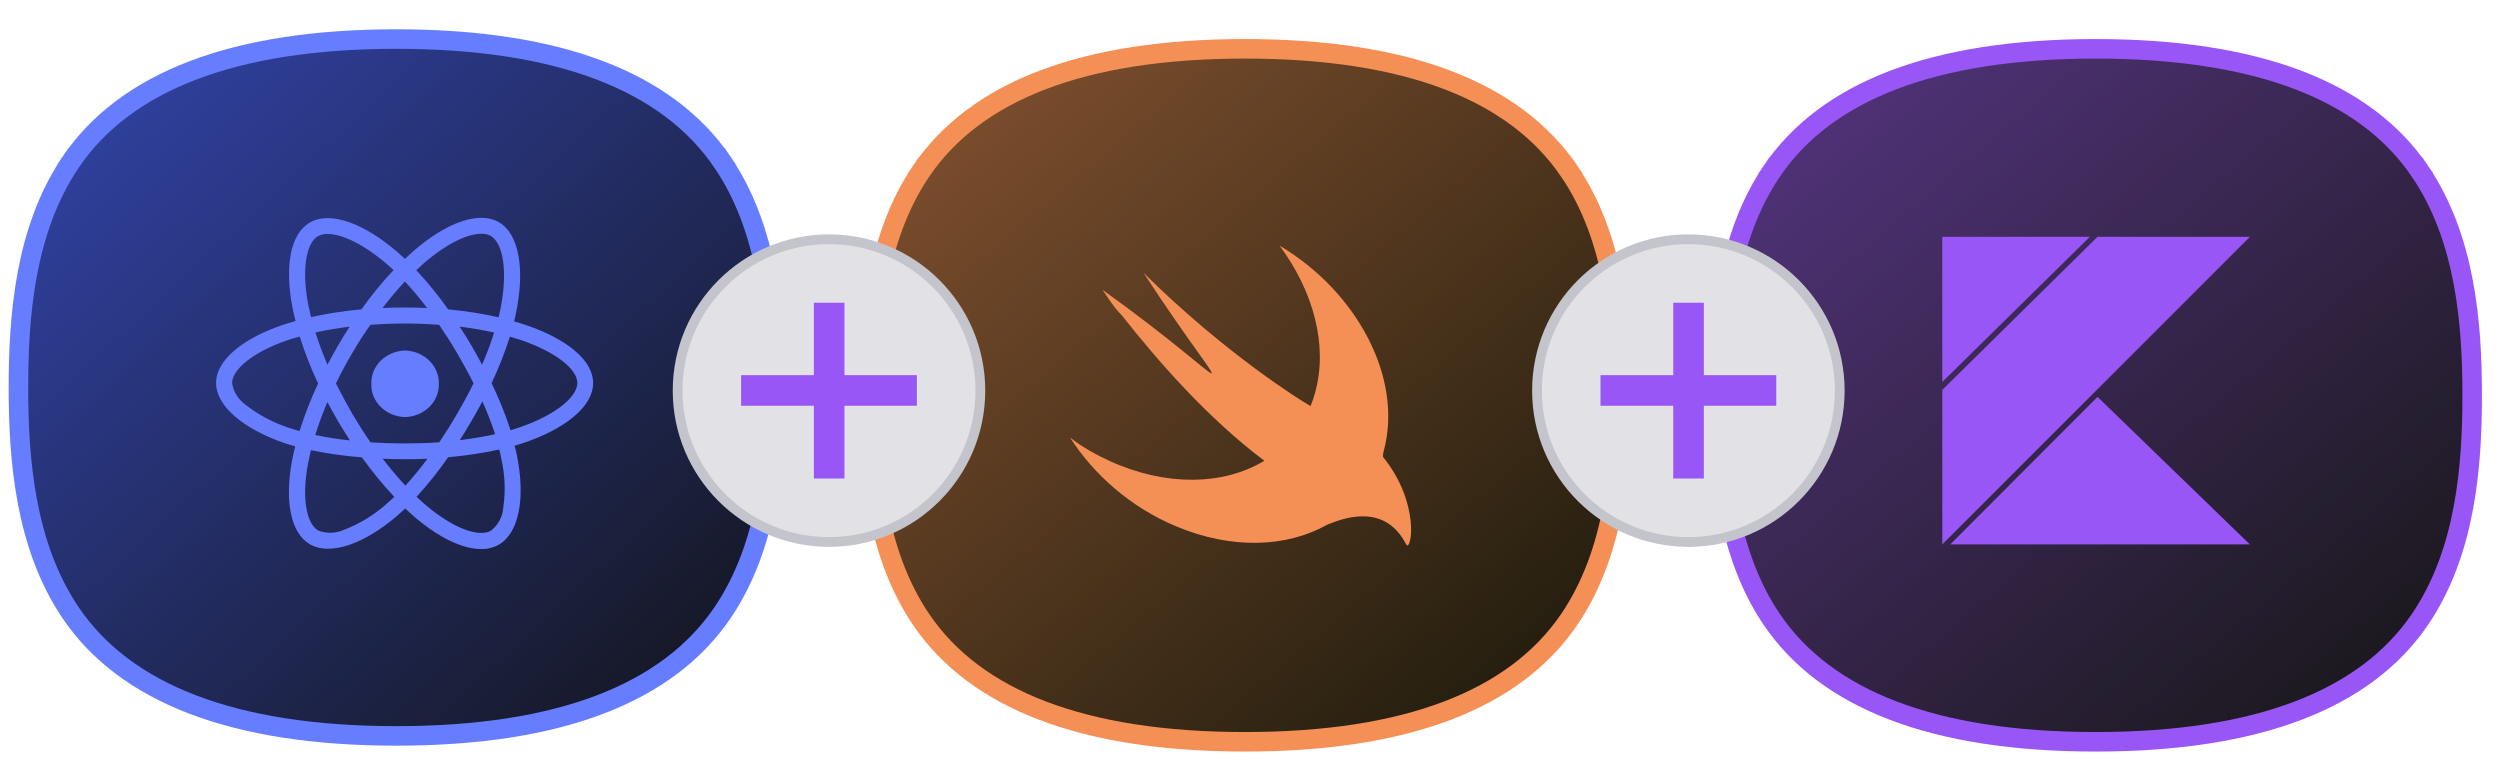
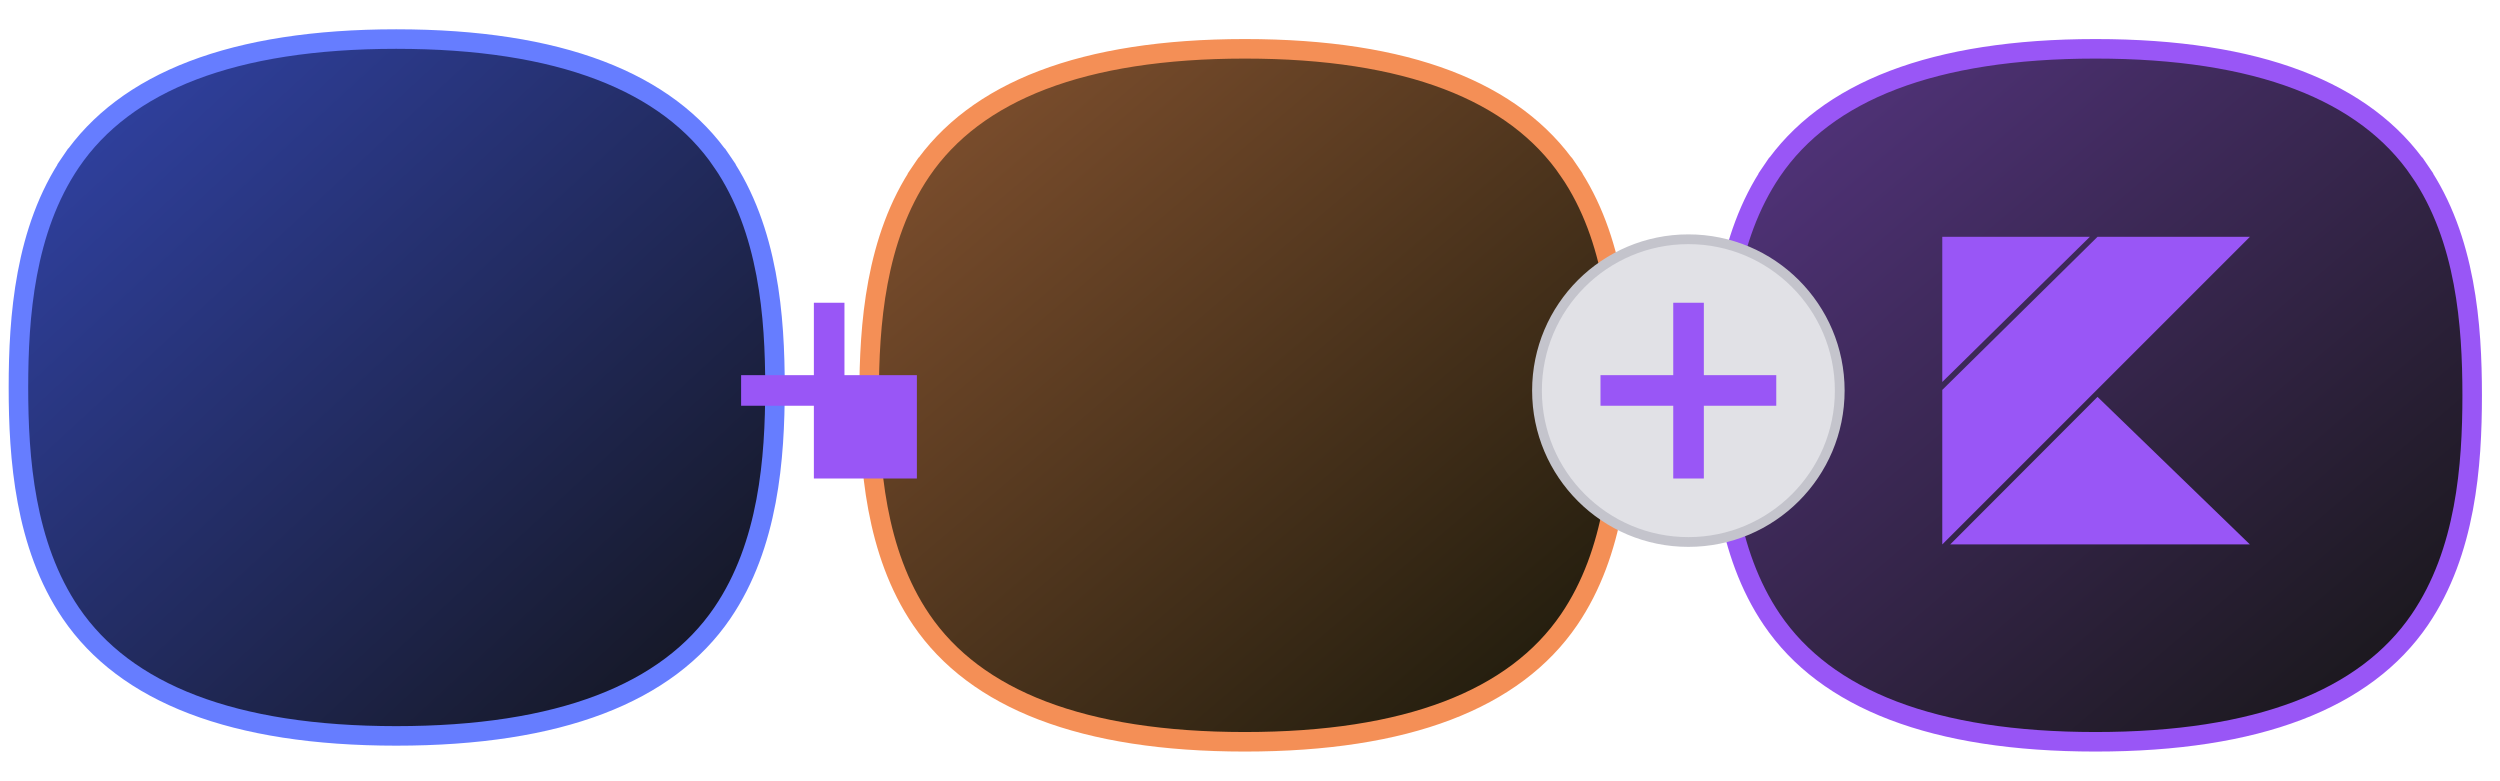
<svg xmlns="http://www.w3.org/2000/svg" width="144" height="45" viewBox="0 0 144 45" fill="none">
  <path d="M4.079 9.327C7.22 4.701 13.44 2.253 22.811 2.25C22.811 2.25 22.811 2.25 22.811 2.25L22.83 2.25C32.215 2.25 38.449 4.696 41.603 9.324L42.068 9.007L41.603 9.324C44.276 13.245 44.639 18.27 44.639 22.319C44.639 26.368 44.276 31.393 41.603 35.314C38.449 39.941 32.212 42.388 22.827 42.388L22.811 42.388C22.811 42.388 22.811 42.388 22.811 42.388C13.44 42.385 7.22 39.938 4.079 35.312C1.423 31.399 1.062 26.372 1.062 22.319C1.062 18.267 1.423 13.239 4.079 9.327ZM4.079 9.327L3.614 9.011L4.079 9.327Z" fill="url(#paint0_linear_6110_1112)" stroke="#667DFF" stroke-width="1.125" />
-   <path d="M23.929 29.819C23.736 29.648 23.534 29.477 23.342 29.287C23.188 29.43 23.044 29.563 22.892 29.695C20.987 31.337 19.025 32.02 17.861 31.356C16.736 30.72 16.381 28.842 16.832 26.479C16.88 26.223 16.938 25.967 17.005 25.711C16.803 25.651 16.61 25.597 16.418 25.532C14.023 24.715 12.445 23.387 12.445 22.058C12.445 20.778 13.917 19.535 16.215 18.738C16.473 18.652 16.744 18.567 17.024 18.491C16.959 18.244 16.908 18.007 16.86 17.778C16.379 15.379 16.715 13.463 17.851 12.818C19.033 12.134 20.996 12.865 22.967 14.582C23.082 14.686 23.198 14.8 23.323 14.914C23.505 14.743 23.678 14.573 23.861 14.421C25.727 12.815 27.583 12.144 28.718 12.789C29.901 13.453 30.248 15.502 29.719 18.036C29.69 18.198 29.654 18.349 29.613 18.512C29.854 18.578 30.094 18.654 30.315 18.73C32.662 19.527 34.182 20.77 34.163 22.078C34.163 23.416 32.537 24.735 30.044 25.551C29.91 25.589 29.775 25.637 29.64 25.674C29.698 25.864 29.736 26.053 29.775 26.243C30.275 28.7 29.89 30.712 28.727 31.376C28.421 31.546 28.07 31.633 27.713 31.626C26.647 31.624 25.293 30.975 23.929 29.819ZM25.814 26.337C25.262 27.131 24.654 27.892 23.996 28.614C24.179 28.793 24.362 28.956 24.544 29.108C26.131 30.455 27.593 30.958 28.277 30.569C28.485 30.403 28.656 30.2 28.778 29.972C28.9 29.744 28.972 29.495 28.988 29.241C29.127 28.299 29.088 27.343 28.872 26.414C28.844 26.243 28.808 26.072 28.757 25.892C27.788 26.102 26.805 26.25 25.814 26.337ZM17.754 26.641C17.36 28.663 17.648 30.17 18.333 30.559C18.576 30.653 18.837 30.696 19.1 30.686C19.363 30.676 19.62 30.612 19.853 30.5C20.76 30.148 21.586 29.639 22.287 29.001C22.431 28.887 22.565 28.754 22.71 28.621C22.037 27.899 21.414 27.138 20.844 26.344C19.857 26.268 18.877 26.129 17.91 25.928C17.851 26.176 17.802 26.413 17.754 26.641ZM23.352 27.969C23.776 27.504 24.198 26.992 24.622 26.423C24.198 26.442 23.756 26.451 23.314 26.451C22.871 26.451 22.458 26.442 22.044 26.423C22.476 26.982 22.91 27.504 23.352 27.969H23.352ZM21.332 18.709C20.966 19.231 20.61 19.78 20.274 20.36C19.937 20.93 19.63 21.508 19.35 22.085C19.639 22.654 19.947 23.233 20.284 23.822C20.62 24.391 20.976 24.951 21.341 25.481C21.976 25.519 22.64 25.541 23.313 25.541C23.986 25.541 24.659 25.522 25.304 25.475C25.65 24.953 26.006 24.393 26.343 23.814C26.68 23.236 26.997 22.648 27.276 22.078C26.997 21.519 26.68 20.94 26.343 20.361C26.006 19.782 25.651 19.231 25.295 18.71C24.651 18.663 23.987 18.634 23.314 18.634C22.64 18.634 21.976 18.662 21.332 18.709ZM18.158 25.056C18.818 25.195 19.486 25.3 20.159 25.369C19.928 25.009 19.697 24.648 19.476 24.269C19.264 23.899 19.052 23.529 18.86 23.159C18.581 23.804 18.351 24.441 18.158 25.056ZM27.151 24.259C26.929 24.639 26.708 24.999 26.487 25.351C27.17 25.271 27.848 25.157 28.517 25.009C28.308 24.369 28.064 23.738 27.786 23.121C27.584 23.5 27.372 23.88 27.151 24.259ZM16.513 19.61C14.551 20.294 13.369 21.289 13.369 22.068C13.406 22.318 13.497 22.56 13.635 22.778C13.774 22.996 13.958 23.187 14.176 23.339C14.927 23.923 15.788 24.373 16.715 24.667C16.889 24.727 17.071 24.772 17.254 24.829C17.549 23.896 17.906 22.98 18.322 22.087C17.905 21.209 17.552 20.306 17.264 19.386C17.004 19.45 16.754 19.525 16.513 19.61ZM28.315 22.068C28.741 22.95 29.107 23.856 29.409 24.781C29.534 24.743 29.659 24.705 29.774 24.667C31.919 23.965 33.249 22.893 33.256 22.058C33.256 21.28 32.025 20.273 30.015 19.591C29.813 19.525 29.592 19.458 29.371 19.392C29.08 20.303 28.727 21.197 28.315 22.068ZM27.142 19.886C27.363 20.265 27.575 20.636 27.766 21.006C28.034 20.401 28.265 19.784 28.459 19.155C27.805 19.009 27.144 18.895 26.477 18.814C26.709 19.164 26.929 19.516 27.141 19.886H27.142ZM18.168 19.148C18.361 19.755 18.591 20.372 18.86 21.007C19.053 20.637 19.264 20.267 19.476 19.897C19.688 19.527 19.908 19.167 20.139 18.815C19.447 18.899 18.793 19.013 18.168 19.148ZM24.467 15.116C24.304 15.258 24.14 15.409 23.976 15.562C24.644 16.275 25.258 17.03 25.814 17.822C26.792 17.909 27.763 18.061 28.718 18.277C28.757 18.135 28.782 17.992 28.815 17.85C29.265 15.668 28.988 13.998 28.257 13.581C28.096 13.498 27.914 13.457 27.73 13.463C26.945 13.459 25.739 14.024 24.467 15.114V15.116ZM18.312 13.605C17.629 13.994 17.36 15.55 17.764 17.599C17.812 17.817 17.86 18.035 17.917 18.263C18.874 18.055 19.844 17.906 20.822 17.817C21.379 17.024 21.997 16.269 22.669 15.557C22.563 15.452 22.448 15.358 22.342 15.263C21.003 14.093 19.717 13.476 18.876 13.476C18.679 13.469 18.483 13.514 18.312 13.605ZM24.602 17.741C24.205 17.211 23.777 16.701 23.32 16.214C22.888 16.679 22.454 17.191 22.033 17.741C22.456 17.722 22.879 17.713 23.312 17.713C23.745 17.713 24.179 17.721 24.602 17.741H24.602ZM21.39 22.106C21.381 21.862 21.424 21.619 21.517 21.39C21.609 21.162 21.75 20.953 21.93 20.775C22.111 20.597 22.328 20.453 22.568 20.353C22.809 20.252 23.068 20.197 23.332 20.189C23.865 20.206 24.368 20.417 24.732 20.776C25.096 21.136 25.291 21.614 25.275 22.106C25.292 22.598 25.097 23.077 24.733 23.437C24.368 23.796 23.864 24.008 23.332 24.024C23.068 24.017 22.808 23.961 22.567 23.86C22.327 23.76 22.11 23.616 21.929 23.438C21.749 23.26 21.608 23.05 21.516 22.822C21.423 22.593 21.38 22.35 21.39 22.106Z" fill="#667DFF" />
  <path d="M53.062 9.85C56.185 5.25 62.37 2.816 71.691 2.812C71.691 2.812 71.691 2.812 71.691 2.812L71.709 2.812C81.043 2.812 87.242 5.245 90.378 9.847L90.843 9.53L90.378 9.847C93.037 13.746 93.397 18.743 93.397 22.77C93.397 26.797 93.037 31.794 90.379 35.693C87.242 40.294 81.04 42.727 71.706 42.727L71.69 42.727C71.69 42.727 71.69 42.727 71.69 42.727C62.37 42.725 56.185 40.291 53.062 35.691C50.421 31.8 50.062 26.801 50.062 22.77C50.062 18.739 50.421 13.74 53.062 9.85ZM53.062 9.85L52.597 9.534L53.062 9.85Z" fill="url(#paint1_linear_6110_1112)" stroke="#F48F56" stroke-width="1.125" />
-   <path d="M76.45 30.22C74.132 31.531 70.959 31.666 67.747 30.317C65.154 29.238 63.002 27.349 61.627 25.191C62.285 25.721 63.061 26.154 63.886 26.54C67.197 28.052 70.498 27.946 72.826 26.54C69.515 24.044 66.696 20.797 64.604 18.147C64.162 17.713 63.837 17.174 63.503 16.692C71.637 22.522 71.283 24.005 65.871 15.719C70.674 20.479 75.134 23.177 75.134 23.177C75.291 23.264 75.38 23.331 75.488 23.389C75.586 23.148 75.674 22.897 75.743 22.637C76.519 19.891 75.635 16.74 73.7 14.148C78.169 16.798 80.822 21.77 79.712 25.942C79.682 26.048 79.653 26.154 79.663 26.318C81.863 29.045 81.274 31.887 80.989 31.348C79.8 29.045 77.57 29.758 76.45 30.22Z" fill="#F48F56" />
  <path d="M102.062 9.85C105.185 5.25 111.37 2.816 120.691 2.812C120.691 2.812 120.691 2.812 120.691 2.812L120.709 2.812C130.043 2.812 136.242 5.245 139.378 9.847L139.843 9.53L139.378 9.847C142.037 13.746 142.397 18.743 142.397 22.77C142.397 26.797 142.037 31.794 139.379 35.693C136.242 40.294 130.04 42.727 120.706 42.727L120.69 42.727C120.69 42.727 120.69 42.727 120.69 42.727C111.37 42.725 105.185 40.291 102.062 35.691C99.421 31.8 99.062 26.801 99.062 22.77C99.062 18.739 99.421 13.74 102.062 9.85ZM102.062 9.85L101.597 9.534L102.062 9.85Z" fill="url(#paint2_linear_6110_1112)" stroke="#9956F6" stroke-width="1.125" />
  <path d="M111.875 13.641H120.374L111.875 22.002V13.641ZM111.875 31.359L129.594 13.641H120.817L111.875 22.459V31.359ZM129.594 31.359L120.817 22.86L112.332 31.359H129.594Z" fill="#9956F6" />
-   <circle cx="47.75" cy="22.5" r="8.719" fill="#E1E1E6" stroke="#C4C4CC" stroke-width="0.562" />
-   <path d="M46.879 27.562V23.371H42.688V21.609H46.879V17.438H48.641V21.609H52.812V23.371H48.641V27.562H46.879Z" fill="#9956F6" />
+   <path d="M46.879 27.562V23.371H42.688V21.609H46.879V17.438H48.641V21.609H52.812V23.371V27.562H46.879Z" fill="#9956F6" />
  <circle cx="97.25" cy="22.5" r="8.719" fill="#E1E1E6" stroke="#C4C4CC" stroke-width="0.562" />
  <path d="M96.379 27.562V23.371H92.188V21.609H96.379V17.438H98.141V21.609H102.313V23.371H98.141V27.562H96.379Z" fill="#9956F6" />
  <defs>
    <linearGradient id="paint0_linear_6110_1112" x1="0.51" y1="1.8" x2="41.602" y2="46.33" gradientUnits="userSpaceOnUse">
      <stop stop-color="#3346B0" />
      <stop offset="1" stop-color="#121214" />
    </linearGradient>
    <linearGradient id="paint1_linear_6110_1112" x1="10.647" y1="-39.938" x2="89.505" y2="52.721" gradientUnits="userSpaceOnUse">
      <stop stop-color="#F48F56" />
      <stop offset="1" stop-color="#0E1207" />
    </linearGradient>
    <linearGradient id="paint2_linear_6110_1112" x1="59.647" y1="-39.938" x2="138.505" y2="52.721" gradientUnits="userSpaceOnUse">
      <stop stop-color="#9956F6" />
      <stop offset="1" stop-color="#0E1207" />
    </linearGradient>
  </defs>
</svg>